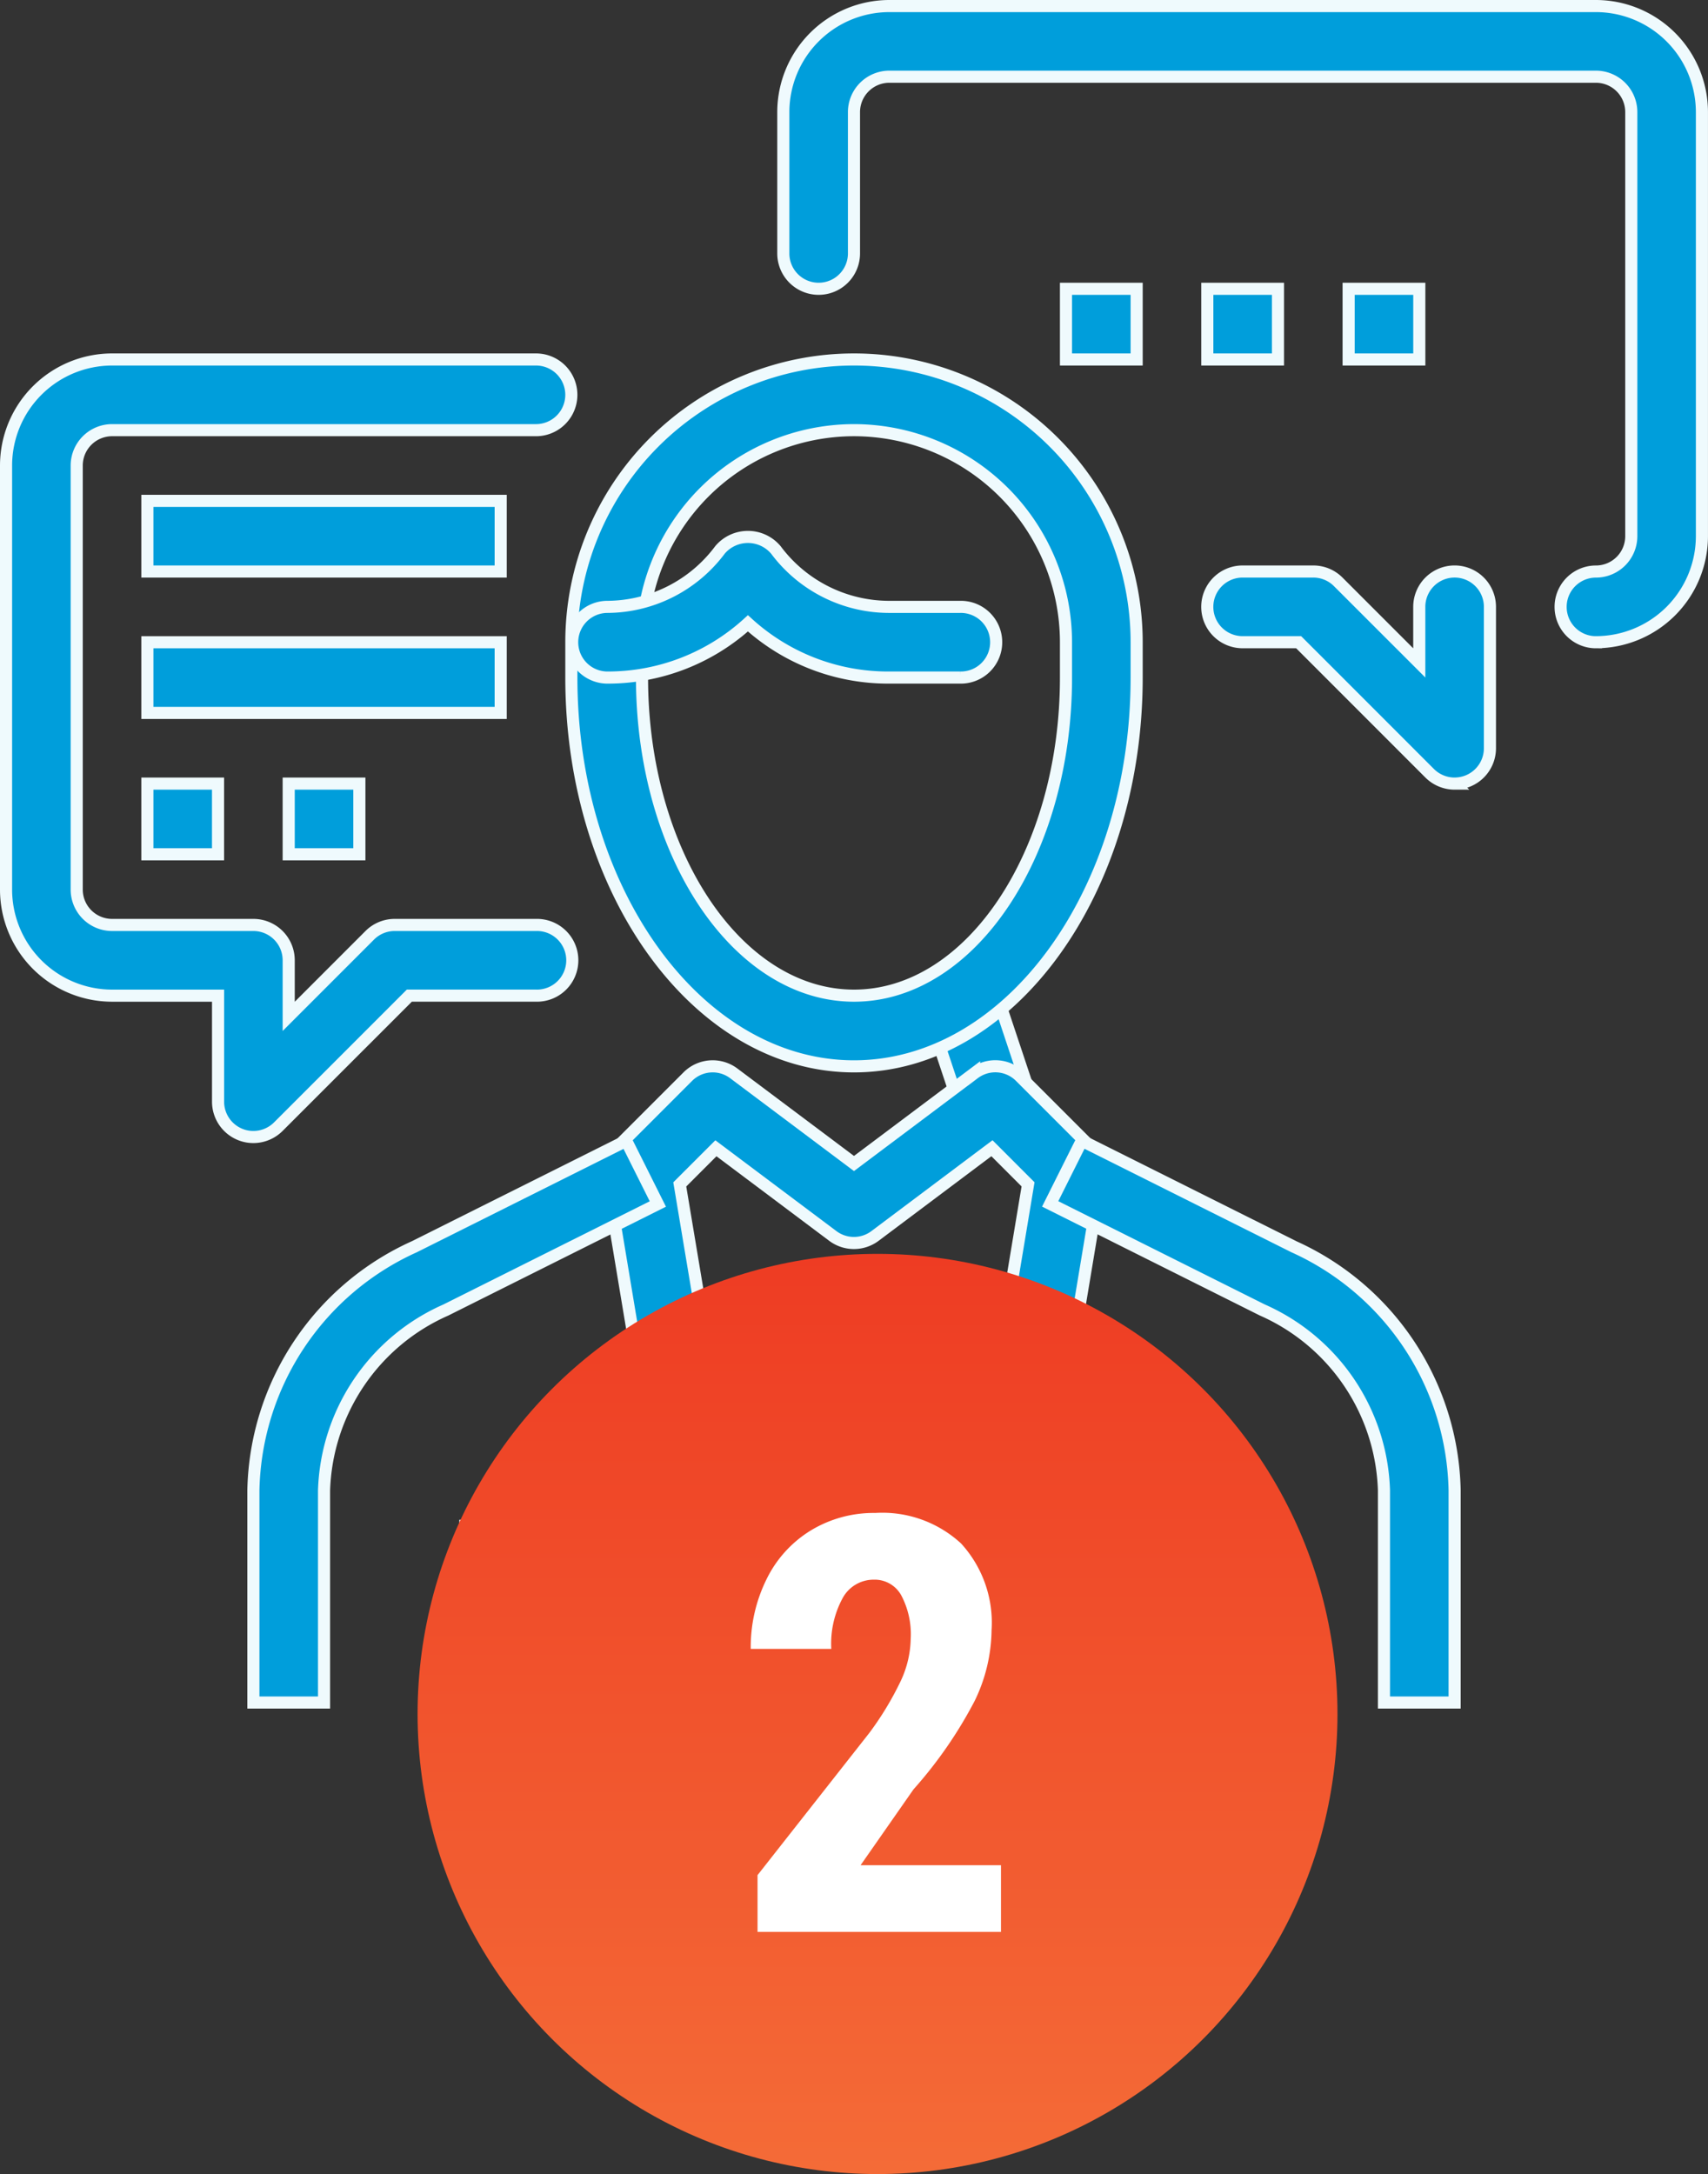
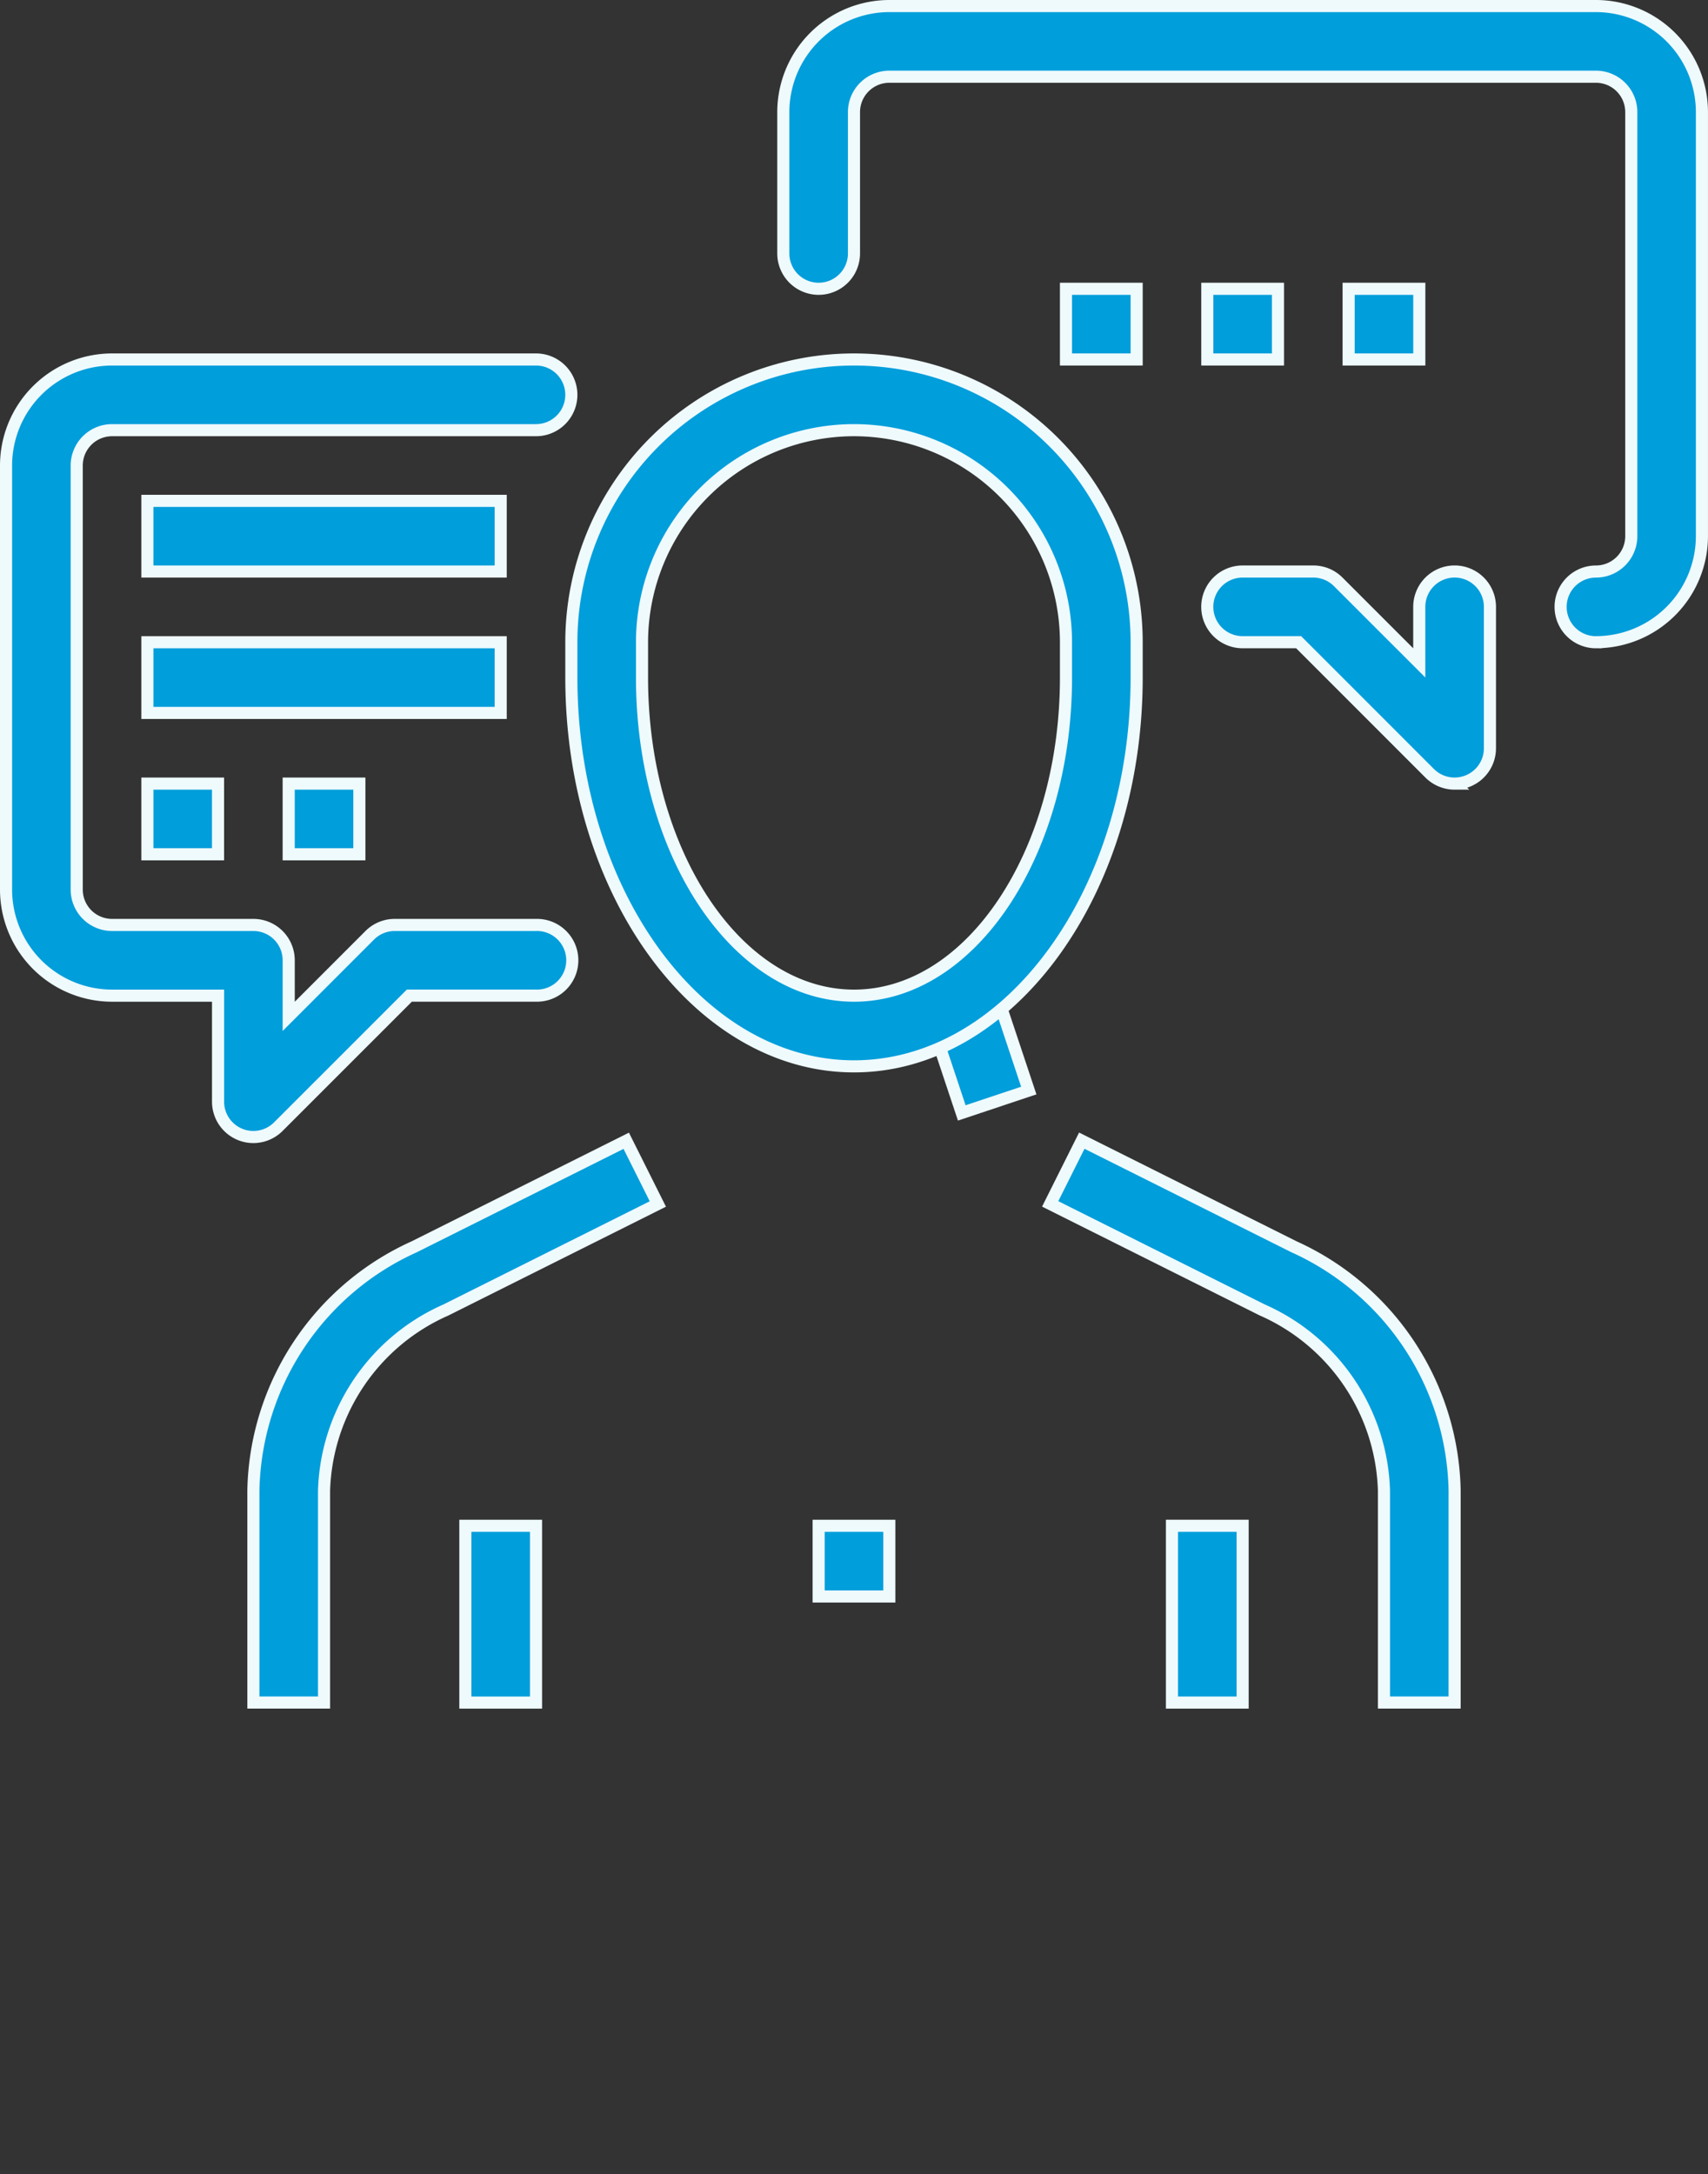
<svg xmlns="http://www.w3.org/2000/svg" width="70.556" height="89.778" viewBox="0 0 70.556 89.778">
  <rect x="0" y="0" width="70.556" height="89.778" fill="#333333" stroke="none" />
  <defs>
    <linearGradient id="linear-gradient" x1="0.5" x2="0.5" y2="1" gradientUnits="objectBoundingBox">
      <stop offset="0" stop-color="#ee3c23" />
      <stop offset="1" stop-color="#f46b37" />
    </linearGradient>
  </defs>
  <g id="Group_1071" data-name="Group 1071" transform="translate(-531.75 -4457.222)">
    <g id="consulting" transform="translate(532 4457.472)">
      <path id="Path_78" data-name="Path 78" d="M277.879,296.235l2.768-.922,1.459,4.378-2.768.923Zm0,0" transform="translate(-239.858 -254.906)" fill="#009edb" stroke="#effafd" stroke-width="0.5" />
      <path id="Path_79" data-name="Path 79" d="M245.332,458.668h2.919v2.919h-2.919Zm0,0" transform="translate(-211.764 -395.91)" fill="#009edb" stroke="#effafd" stroke-width="0.5" />
      <path id="Path_80" data-name="Path 80" d="M182.344,135.858c-6.438,0-11.676-7.2-11.676-16.054v-1.46a11.676,11.676,0,1,1,23.352,0v1.46C194.02,128.655,188.782,135.858,182.344,135.858Zm0-26.271a8.766,8.766,0,0,0-8.757,8.757v1.46c0,7.242,3.927,13.135,8.757,13.135s8.757-5.894,8.757-13.135v-1.46A8.766,8.766,0,0,0,182.344,109.587Zm0,0" transform="translate(-147.316 -92.073)" fill="#009edb" stroke="#effafd" stroke-width="0.5" />
-       <path id="Path_81" data-name="Path 81" d="M198.852,334.582a1.447,1.447,0,0,1-.541-.1l-6.756-2.7-6.755,2.7a1.462,1.462,0,0,1-1.982-1.117l-1.459-8.757a1.461,1.461,0,0,1,.407-1.272l2.919-2.919a1.453,1.453,0,0,1,1.908-.136L191.555,324l4.962-3.722a1.455,1.455,0,0,1,1.908.136l2.919,2.919a1.458,1.458,0,0,1,.407,1.272l-1.459,8.757a1.458,1.458,0,0,1-.724,1.032A1.441,1.441,0,0,1,198.852,334.582Zm-7.3-5.838a1.461,1.461,0,0,1,.543.1l5.613,2.246,1.037-6.229-1.491-1.492-4.827,3.62a1.453,1.453,0,0,1-1.751,0l-4.825-3.618-1.493,1.492L185.4,331.1l5.613-2.246A1.431,1.431,0,0,1,191.555,328.744Zm0,0" transform="translate(-156.527 -276.203)" fill="#009edb" stroke="#effafd" stroke-width="0.5" />
      <path id="Path_82" data-name="Path 82" d="M77.587,365.652H74.668v-8.757a11.281,11.281,0,0,1,6.645-10.063l8.757-4.378,1.306,2.611-8.757,4.378a8.429,8.429,0,0,0-5.032,7.452Zm0,0" transform="translate(-64.451 -295.596)" fill="#009edb" stroke="#effafd" stroke-width="0.5" />
      <path id="Path_83" data-name="Path 83" d="M331.937,365.662h-2.919V356.9a8.425,8.425,0,0,0-5.031-7.451l-8.757-4.378,1.306-2.611,8.757,4.378a11.282,11.282,0,0,1,6.644,10.062Zm0,0" transform="translate(-272.098 -295.606)" fill="#009edb" stroke="#effafd" stroke-width="0.5" />
-       <path id="Path_84" data-name="Path 84" d="M186.722,166.031H183.8a8.6,8.6,0,0,1-5.838-2.239,8.6,8.6,0,0,1-5.838,2.239,1.46,1.46,0,0,1,0-2.919,5.844,5.844,0,0,0,4.685-2.354,1.511,1.511,0,0,1,2.306,0,5.844,5.844,0,0,0,4.685,2.354h2.919a1.46,1.46,0,1,1,0,2.919Zm0,0" transform="translate(-147.316 -138.301)" fill="#009edb" stroke="#effafd" stroke-width="0.5" />
      <path id="Path_85" data-name="Path 85" d="M138.668,458.668h2.919v7.3h-2.919Zm0,0" transform="translate(-119.694 -395.91)" fill="#009edb" stroke="#effafd" stroke-width="0.5" />
      <path id="Path_86" data-name="Path 86" d="M352,458.668h2.919v7.3H352Zm0,0" transform="translate(-303.837 -395.91)" fill="#009edb" stroke="#effafd" stroke-width="0.5" />
      <path id="Path_87" data-name="Path 87" d="M372.884,179.425a1.46,1.46,0,0,1-1.032-.428l-5.411-5.411h-2.315a1.459,1.459,0,0,1,0-2.919h2.919a1.451,1.451,0,0,1,1.032.428l3.347,3.346v-2.315a1.459,1.459,0,0,1,2.919,0v5.838a1.459,1.459,0,0,1-1.46,1.46Zm0,0" transform="translate(-313.045 -147.316)" fill="#009edb" stroke="#effafd" stroke-width="0.5" />
      <path id="Path_88" data-name="Path 88" d="M268.236,26.271a1.459,1.459,0,1,1,0-2.919,1.461,1.461,0,0,0,1.46-1.46V4.378a1.461,1.461,0,0,0-1.46-1.46h-29.19a1.462,1.462,0,0,0-1.46,1.46v5.838a1.459,1.459,0,0,1-2.919,0V4.378A4.384,4.384,0,0,1,239.046,0h29.19a4.384,4.384,0,0,1,4.378,4.378V21.892a4.384,4.384,0,0,1-4.378,4.378Zm0,0" transform="translate(-202.559 0)" fill="#009edb" stroke="#effafd" stroke-width="0.5" />
      <path id="Path_89" data-name="Path 89" d="M320,85.332h2.919v2.919H320Zm0,0" transform="translate(-276.215 -73.656)" fill="#009edb" stroke="#effafd" stroke-width="0.5" />
      <path id="Path_90" data-name="Path 90" d="M362.668,85.332h2.919v2.919h-2.919Zm0,0" transform="translate(-313.045 -73.656)" fill="#009edb" stroke="#effafd" stroke-width="0.5" />
      <path id="Path_91" data-name="Path 91" d="M405.332,85.332h2.919v2.919h-2.919Zm0,0" transform="translate(-349.871 -73.656)" fill="#009edb" stroke="#effafd" stroke-width="0.5" />
      <path id="Path_92" data-name="Path 92" d="M10.217,138.776a1.439,1.439,0,0,1-.559-.111,1.46,1.46,0,0,1-.9-1.348v-4.378H4.379A4.384,4.384,0,0,1,0,128.56V111.046a4.383,4.383,0,0,1,4.378-4.378H21.892a1.459,1.459,0,1,1,0,2.919H4.379a1.462,1.462,0,0,0-1.46,1.46V128.56a1.461,1.461,0,0,0,1.46,1.459h5.838a1.459,1.459,0,0,1,1.459,1.46v2.315l3.347-3.347a1.456,1.456,0,0,1,1.032-.428h5.838a1.46,1.46,0,1,1,0,2.919H16.659l-5.411,5.41a1.458,1.458,0,0,1-1.032.428Zm0,0" transform="translate(0 -92.073)" fill="#009edb" stroke="#effafd" stroke-width="0.5" />
      <path id="Path_93" data-name="Path 93" d="M42.668,149.332H57.263v2.919H42.668Zm0,0" transform="translate(-36.83 -128.899)" fill="#009edb" stroke="#effafd" stroke-width="0.5" />
      <path id="Path_94" data-name="Path 94" d="M42.668,192H57.263v2.919H42.668Zm0,0" transform="translate(-36.83 -165.729)" fill="#009edb" stroke="#effafd" stroke-width="0.5" />
      <path id="Path_95" data-name="Path 95" d="M42.668,234.668h2.919v2.919H42.668Zm0,0" transform="translate(-36.83 -202.559)" fill="#009edb" stroke="#effafd" stroke-width="0.5" />
      <path id="Path_96" data-name="Path 96" d="M85.332,234.668h2.919v2.919H85.332Zm0,0" transform="translate(-73.656 -202.559)" fill="#009edb" stroke="#effafd" stroke-width="0.5" />
    </g>
    <g id="Group_1062" data-name="Group 1062" transform="translate(301 -100)">
-       <circle id="Ellipse_7" data-name="Ellipse 7" cx="19" cy="19" r="19" transform="translate(248 4609)" fill="url(#linear-gradient)" />
-       <path id="Path_127" data-name="Path 127" d="M5.1,0H-4.957V-2.344L-.34-8.215A12.862,12.862,0,0,0,.955-10.354a4.277,4.277,0,0,0,.416-1.764A3.422,3.422,0,0,0,.979-13.9a1.25,1.25,0,0,0-1.131-.645,1.454,1.454,0,0,0-1.283.75,3.943,3.943,0,0,0-.475,2.109H-5.238a6.329,6.329,0,0,1,.65-2.871A4.857,4.857,0,0,1-2.76-16.576,5,5,0,0,1-.094-17.3a4.793,4.793,0,0,1,3.545,1.26,4.843,4.843,0,0,1,1.26,3.58,6.831,6.831,0,0,1-.7,2.924,17.977,17.977,0,0,1-2.525,3.65L-.7-2.754H5.1Z" transform="translate(267 4637)" fill="#fff" />
-     </g>
+       </g>
  </g>
</svg>